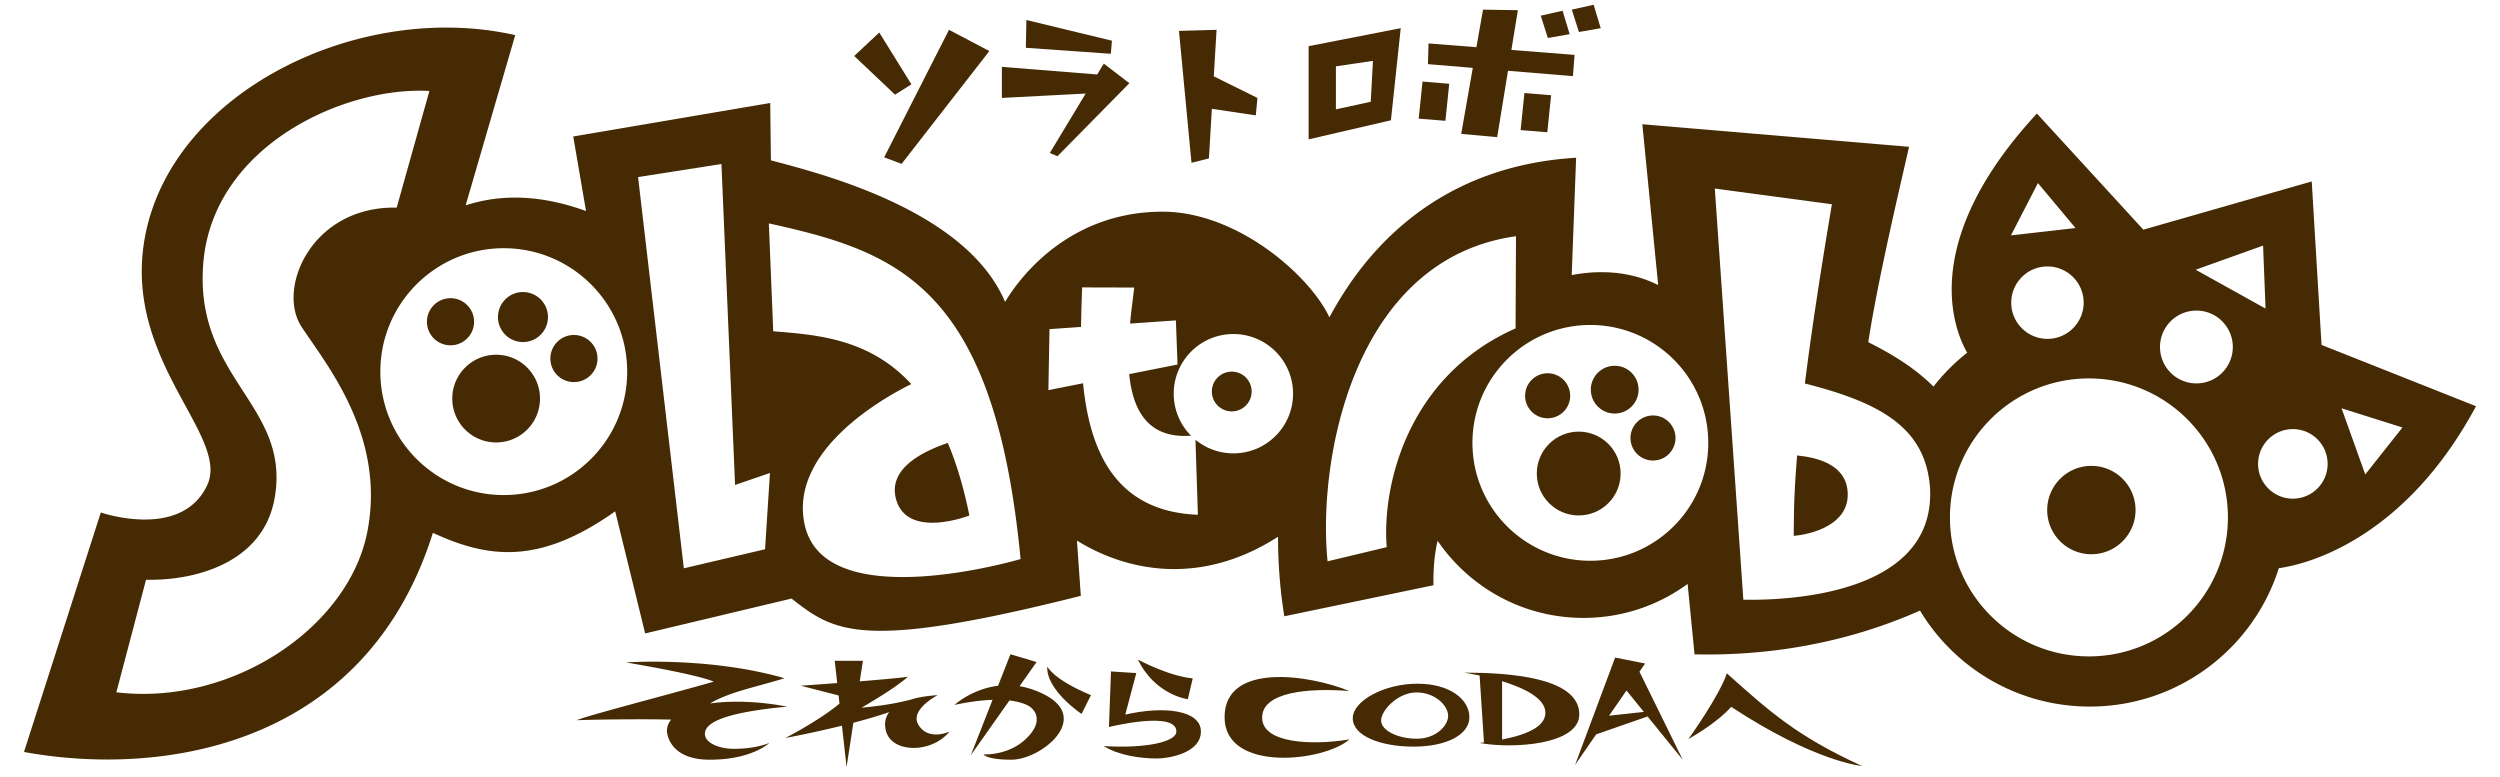
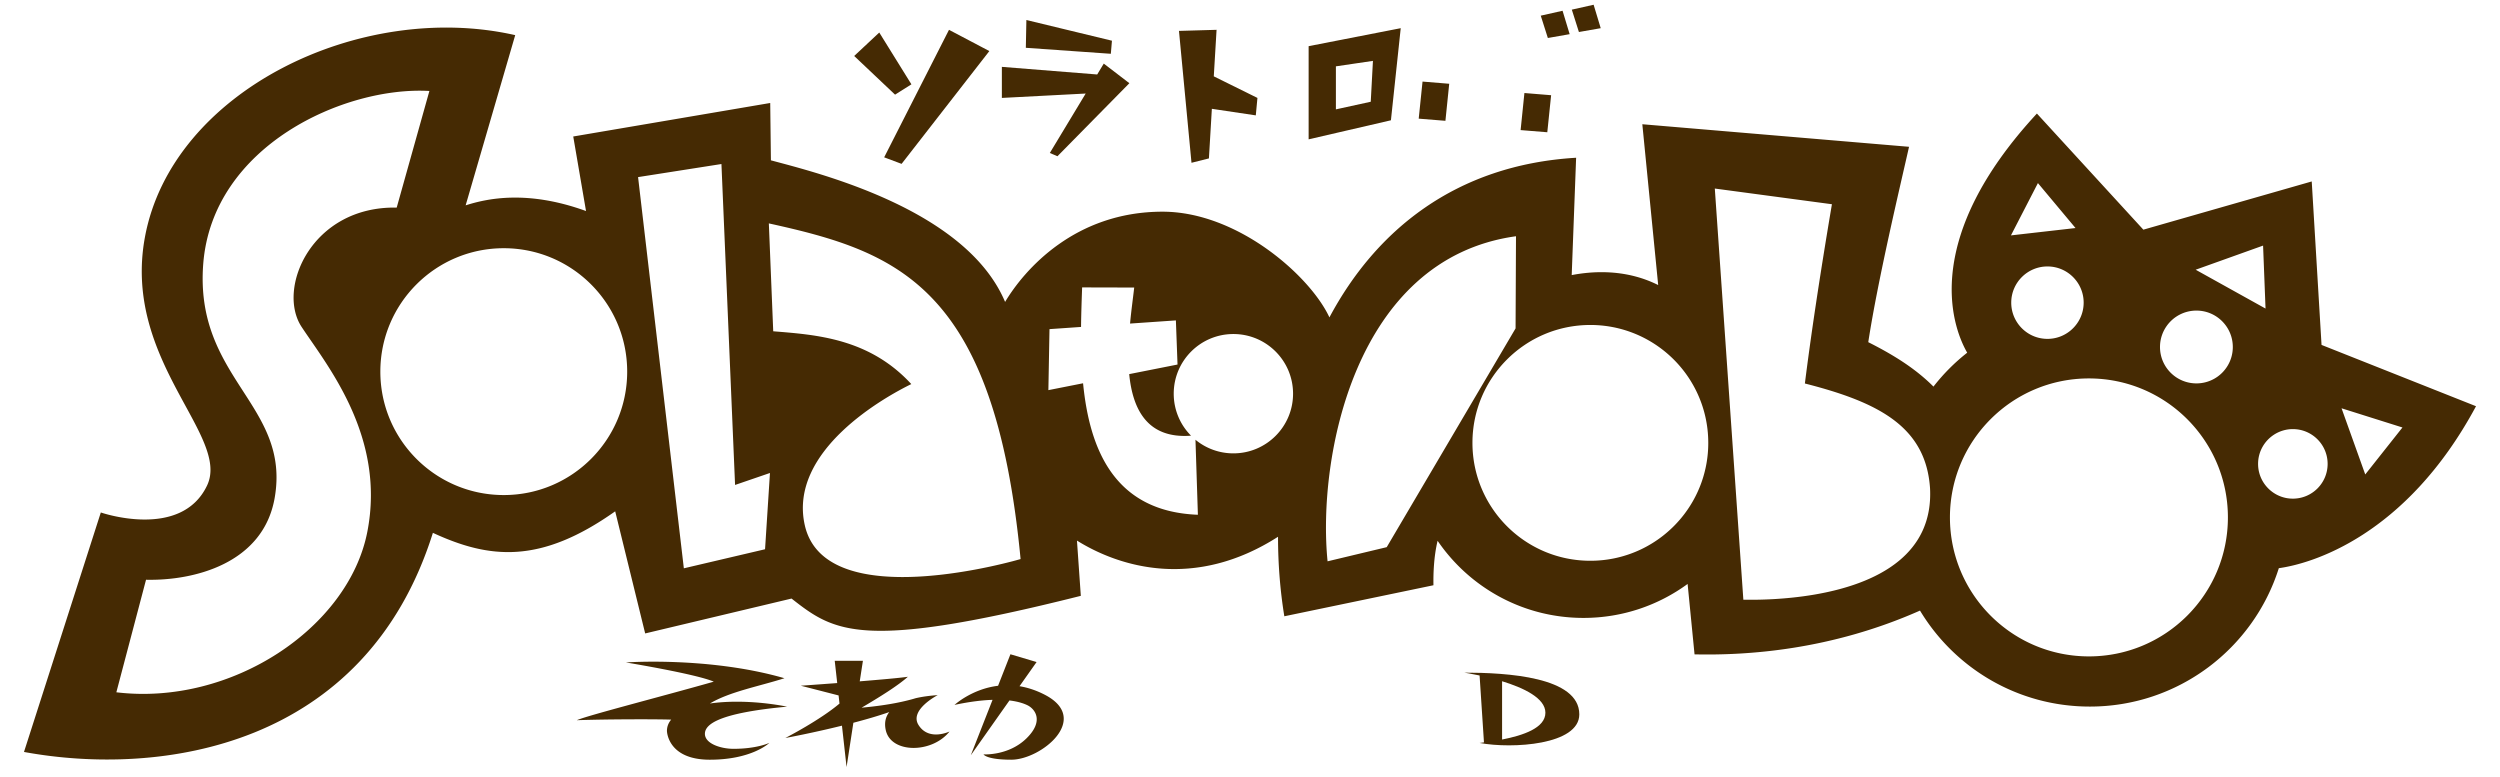
<svg xmlns="http://www.w3.org/2000/svg" height="777" viewBox="0 -1.931 999.999 316.88" width="2500">
  <switch>
    <g fill="#452a03">
      <path d="m587.364 272.391s2.561.372 6.268 1.16l1.786 27.293c-.613.094-1.214.16-1.773.227 13.36 2.48 40.653.799 40.653-11.667 0-15.334-29.6-17.013-46.934-17.013zm15.441 27.279v-23.773c8.626 2.64 17.667 6.827 17.667 12.84 0 6.187-9.014 9.24-17.667 10.933zm-240.893-267.213-6.667 4.214-16.667-15.774 10.227-9.56zm141.119 5.547-.666 7.12-17.92-2.68-1.2 20.227-7.107 1.786-5.107-53.786 15.334-.441-1.133 18.974zm-59.333-23.333-.453 5.333-34.667-2.441.227-11.333zm-50 4.226-35.786 46-7.107-2.667 26.44-52zm57.107 13.107-29.334 29.786-3.106-1.333 14.626-24.239-34.186 1.786v-12.667l38.88 3.107 2.68-4.44zm73.107-15.107v38l33.56-7.773 4-37.561zm25.333 22.666-14.214 3.107v-17.546l15.106-2.227zm32-7.333-1.547 15.107-10.893-.88 1.559-15.12zm41.56 4.667-1.56 15.107-10.881-.88 1.547-15.12z" />
-       <path d="m632.364 20.457-.666 8.667-26.48-2.187-4.413 27.067-14.667-1.333 4.72-26.92-18.28-1.521.227-8.44 19.534 1.533 2.692-15.319 14.214.226-2.641 16.214z" />
      <path d="m630.364 12.004-8.892 1.559-2.894-9.106 8.894-2zm12.667-2.441-8.893 1.561-2.893-9.12 8.893-2zm-353.666 293.894c9.267 0 14.239-2.254 14.641-2.44-.427.413-7.521 6.88-24.308 6.88-17.333 0-17.48-11.746-17.48-11.746 0-1.721.601-3.254 1.72-4.6-6.492-.214-25.586-.201-38.466.239 3.773-1.786 35.613-9.946 55.84-15.72-7.12-3.12-35.84-7.84-35.84-7.84s34-2.44 64.667 6.439c-10.333 3.293-22.4 5.507-30.4 10.307 8.973-1.307 20.479-.854 31.506 1.281-27.76 2.586-33.547 7.146-33.547 11.079 0 4.001 6.44 6.121 11.667 6.121zm88.093-7.054c-7.173 9-23.827 9-25.987-.507-.68-3-.106-5.453 1.413-7.426-4.507 1.561-9.599 3.039-14.64 4.359l-2.773 18.066-1.88-16.88c-11.894 2.946-22.44 4.921-23.094 5.027.694-.36 14.027-7.239 22.094-14.04l-.374-3.32-15.413-3.96s6.654-.466 14.853-1.081l-1.013-9.079h11.494l-1.293 8.374c8.333-.68 16.387-1.387 19.626-1.867-4.066 3.653-11.56 8.307-18.88 12.613 4.854-.44 12.307-1.319 19-3.027a51.299 51.299 0 0 0 3.053-.839c2.748-.641 5.801-1.04 9-1.254 0 0-11.68 6-7.84 12.16 3.294 5.309 9.401 4.083 12.654 2.681zm25.187 11.493c-10.173 0-11.333-2.173-11.333-2.173s10.16.667 17.494-6.493 3.494-12 .506-13.507c-1.32-.653-3.639-1.534-7.413-1.987l-15.76 22.334 8.867-22.586c-4.121.133-9.214.719-15.508 2.066.414-.387 7.348-6.534 17.76-7.801l5.041-12.854 10.667 3.174-6.959 9.854c3.252.533 6.706 1.627 10.293 3.479 19.011 9.828-1.495 26.494-13.655 26.494z" />
-       <path d="m435.138 281.563-3.827 7.667s-14.506-9.667-14-19.334c0 0 2.494 5.334 17.827 11.667zm41.507-6.827-2 8.494s-13.333-1.667-20.346-16.174c-.001.001 12.172 6.668 22.346 7.68zm3.333 21.655c0 9.013-13.68 11.013-17.84 11.013-6.654 0-15.56-1.187-21.787-5.066 17.199 1.066 29.626-1.72 29.626-5.946 0-8.507-26.466-2.081-27.48-1.84-.013.013-.026.013-.026.013l.84-22.667 10.32.667-4.493 16.934c15.906-3.655 30.84-1.788 30.84 6.892zm60.573 3.226c-10.413 9.2-50.919 13.6-50.919-9.054 0-22.626 34.839-17.267 50.88-10.68-16.641-1.333-35.986.333-35.547 11.173.412 10.161 20.146 11.082 35.586 8.561zm27.694-22.721c-13.4 0-26.334 6.934-26.334 14.107 0 7.186 11.374 11.56 24.787 11.56 13.399 0 22.773-4.827 22.773-12s-7.814-13.667-21.226-13.667zm-.214 22.441c-7.68 0-14.56-3.333-14.56-7.44 0-4.106 6.773-11.439 14.439-11.439 7.68 0 12.894 5.439 12.894 9.547.001 4.118-5.106 9.332-12.773 9.332zm90.8-27.333 2.307-3.334-12.227-2.439-16.333 43.773 8.601-12.44 20.959-7.306 14.334 17.639zm-12.4 17.946 7.107-10.28 7.094 8.733zm103.147 20.507s-19-1.561-53.333-24.12c-6.214 7-17.44 13.12-17.44 13.12s12.56-17.453 15.667-26.787c17.439 15.56 28.226 25.453 55.106 37.787zm-5.805-110.614c0 11.88-13.773 16.013-22.026 16.772.12-5.373-.227-13.76 1.387-32.813 8.96.933 20.639 4.08 20.639 16.041z" />
-       <path d="m937 138.735-4-66.666-68.667 19.666-43.412-47.359c-46.387 50.133-35.293 85.586-28.428 97.533a79.905 79.905 0 0 0 -13.759 13.826c-7.601-7.627-16.801-13.187-26.587-18.119 3.88-25.494 13.399-65.32 16.626-79.681l-108.773-9.2 6.468 65.587c-14.015-7.026-28.081-5.427-35.268-4.066l1.8-47.854c-49.227 2.934-81.72 29.706-100.613 65.106-7.746-16.773-37.346-43.106-68.053-43.106-35.613 0-56.24 23.467-64.214 36.8-16.026-37.973-76.813-52.707-95.506-57.746l-.28-23.387-80.334 13.666 5.213 30.4c-24.399-8.867-40.906-4.92-49.094-2.32l20.214-69.413c-63-14.333-139.933 22.68-151 82.333-9.333 50.334 35 81 25.333 101.334-10.626 22.346-43.333 10.999-43.333 10.999l-31.333 97.667c55.387 10.214 139.134-1.399 166.76-89.36 23.214 10.734 43.894 12.773 74.347-8.773l12.227 49.801 59.694-14.227c17.533 13.732 28.453 21.426 117.973-1.107l-1.573-22.533c17.333 10.801 47.987 20.24 82-1.56 0 11.159.879 22.08 2.572 32.427l60.813-12.654c-.079-4.318.094-11.493 1.693-18.133 12.961 18.986 34.76 31.453 59.493 31.453 15.88 0 30.56-5.146 42.468-13.853l2.826 28.719c21.546.468 55.52-1.706 91.947-17.853 14.133 23.467 39.865 39.146 69.252 39.146 36.147 0 66.748-23.72 77.081-56.427v-.013c12.84-1.748 51.786-12.733 80.426-66.054zm-797 76.333c-7.667 39-55.333 71-102.333 65.334l12.107-45.894c19.333.453 47.733-6.48 52.453-33.333 6.667-38-32.787-48.667-29.12-95.547 3.786-48.227 57.786-72.453 92.227-70.453l-13.334 47.56c-34.667-.666-49.107 33-38.773 48.667s34.44 44.667 26.773 83.666zm55.667-15.106c-27.799 0-50.333-22.533-50.333-50.333s22.534-50.333 50.333-50.333c27.801 0 50.333 22.533 50.333 50.333s-22.533 50.333-50.333 50.333zm106.56 22.106-33.12 7.773-18.667-159.545 34-5.334 5.56 130.881 14.227-4.881zm16.213-9.773c-6.893-30.52 33.013-52.506 43.427-57.586-17.201-18.72-38.893-20.12-56.307-21.533l-1.787-44c52.453 11.56 92 25.333 102.667 136.893 0-.001-79.547 23.56-88-13.774zm174.787-29.333a24.233 24.233 0 0 1 -15.466-5.547l.987 30.587c-34.013-1.293-44.173-26.533-46.827-53.626l-14.147 2.8.453-24.88 12.867-.894c.066-5.64.267-11.093.44-16.12l21.24.054c-.426 3.84-1.16 9-1.693 14.693l18.693-1.294.667 18-19.706 3.907c1.4 14.333 7.373 26.466 25.212 25.106a24.215 24.215 0 0 1 -7.054-17.12c0-13.44 10.894-24.333 24.333-24.333s24.334 10.893 24.334 24.333-10.894 24.334-24.333 24.334zm62.534 38.253-24.12 5.774c-4.188-41.561 10.653-123.427 76.84-132.574l-.173 37.588c-44.374 19.56-54.535 64.652-52.547 89.212zm120.066-11.84c-8.827 10.627-22.133 17.388-37.026 17.388-26.547 0-48.081-21.521-48.081-48.08 0-26.561 21.534-48.08 48.081-48.08 11.493 0 22.039 4.04 30.319 10.76 10.841 8.8 17.773 22.254 17.773 37.32a47.897 47.897 0 0 1 -11.066 30.692zm88.733 17.494c-18.666 15.319-52.293 16-63.359 15.773l-11.641-167.68 47.761 6.4c-5.253 31.094-8.733 54.826-11.026 73.106 18.373 4.681 32.84 10.228 41.627 19.693 5.48 5.894 8.76 13.333 9.412 23.014.706 13.468-4.6 22.987-12.774 29.694zm148.6-128.64 1 25.68-28.493-15.84zm-91.827-25.494 15.334 18.334-26.334 3zm18.654 48.76c0 1.08-.12 2.121-.334 3.134-1.439 6.653-7.359 11.64-14.427 11.64-4.973 0-9.359-2.453-12.039-6.213a14.711 14.711 0 0 1 -2.734-8.561c0-8.146 6.614-14.76 14.773-14.76 8.148 0 14.761 6.614 14.761 14.76zm2.147 144.268c-31.294 0-56.681-25.374-56.681-56.681s25.387-56.68 56.681-56.68c31.307 0 56.68 25.373 56.68 56.68s-25.374 56.681-56.68 56.681zm56.533-118.481a14.801 14.801 0 0 1 -12.693 7.146c-8.2 0-14.854-6.64-14.854-14.84 0-3.24 1.04-6.24 2.801-8.68a14.847 14.847 0 0 1 12.053-6.174c8.199 0 14.84 6.654 14.84 14.854a14.77 14.77 0 0 1 -2.147 7.694zm26.641 54.147c-.707 0-1.4-.053-2.081-.146-6.84-1.014-12.106-6.906-12.106-14.026 0-4.974 2.561-9.347 6.439-11.88a14.153 14.153 0 0 1 7.748-2.307c7.826 0 14.173 6.346 14.173 14.187-.001 7.825-6.347 14.172-14.173 14.172zm29.519-9.866-9.667-26.987 24.84 7.827z" />
-       <path d="m500.667 157.735a8.103 8.103 0 0 1 -8.106 8.107c-4.479 0-8.12-3.627-8.12-8.107 0-4.479 3.641-8.106 8.12-8.106a8.103 8.103 0 0 1 8.106 8.106zm-115.107 50.56s-24.894 9.773-29.787-6.226c-4.346-14.268 14.613-21.12 20.974-23.373 3.48 8.227 6.466 17.987 8.813 29.599zm-151.667-63.999c0 5.307-4.306 9.6-9.613 9.6-5.306 0-9.613-4.293-9.613-9.6s4.308-9.613 9.613-9.613c5.307 0 9.613 4.306 9.613 9.613zm-20.199-16.92c0 5.627-4.56 10.187-10.2 10.187-5.626 0-10.187-4.56-10.187-10.187s4.56-10.2 10.187-10.2c5.64 0 10.2 4.573 10.2 10.2zm-30.134 1.92c0 5.307-4.306 9.6-9.613 9.6-5.306 0-9.613-4.293-9.613-9.6s4.307-9.613 9.613-9.613c5.307 0 9.613 4.306 9.613 9.613zm26.88 31.333c0 9.88-8 17.88-17.88 17.88-9.879 0-17.894-8-17.894-17.88s8.015-17.894 17.894-17.894c9.88 0 17.88 8.014 17.88 17.894zm650.707 45.453c0 9.947-8.054 18.014-18.014 18.014-9.946 0-18.014-8.066-18.014-18.014 0-9.946 8.067-18.013 18.014-18.013 9.961 0 18.014 8.067 18.014 18.013z" />
-       <circle cx="634.054" cy="191.188" r="17.093" />
-       <path d="m673.534 176.696a8.91 8.91 0 0 1 -.613 3.266v.014a9.159 9.159 0 0 1 -8.561 5.906c-5.066 0-9.188-4.119-9.188-9.186s4.121-9.188 9.188-9.188a9.142 9.142 0 0 1 7.76 4.307v.014a8.96 8.96 0 0 1 1.414 4.867zm-15.066-19.72c0 5.387-4.361 9.747-9.733 9.747-5.374 0-9.734-4.36-9.734-9.747 0-5.373 4.36-9.733 9.734-9.733 5.371-.001 9.733 4.36 9.733 9.733zm-27.894 2.506c0 5.066-4.121 9.173-9.188 9.173s-9.187-4.106-9.187-9.173c0-5.08 4.12-9.187 9.187-9.187s9.188 4.107 9.188 9.187z" />
+       <path d="m937 138.735-4-66.666-68.667 19.666-43.412-47.359c-46.387 50.133-35.293 85.586-28.428 97.533a79.905 79.905 0 0 0 -13.759 13.826c-7.601-7.627-16.801-13.187-26.587-18.119 3.88-25.494 13.399-65.32 16.626-79.681l-108.773-9.2 6.468 65.587c-14.015-7.026-28.081-5.427-35.268-4.066l1.8-47.854c-49.227 2.934-81.72 29.706-100.613 65.106-7.746-16.773-37.346-43.106-68.053-43.106-35.613 0-56.24 23.467-64.214 36.8-16.026-37.973-76.813-52.707-95.506-57.746l-.28-23.387-80.334 13.666 5.213 30.4c-24.399-8.867-40.906-4.92-49.094-2.32l20.214-69.413c-63-14.333-139.933 22.68-151 82.333-9.333 50.334 35 81 25.333 101.334-10.626 22.346-43.333 10.999-43.333 10.999l-31.333 97.667c55.387 10.214 139.134-1.399 166.76-89.36 23.214 10.734 43.894 12.773 74.347-8.773l12.227 49.801 59.694-14.227c17.533 13.732 28.453 21.426 117.973-1.107l-1.573-22.533c17.333 10.801 47.987 20.24 82-1.56 0 11.159.879 22.08 2.572 32.427l60.813-12.654c-.079-4.318.094-11.493 1.693-18.133 12.961 18.986 34.76 31.453 59.493 31.453 15.88 0 30.56-5.146 42.468-13.853l2.826 28.719c21.546.468 55.52-1.706 91.947-17.853 14.133 23.467 39.865 39.146 69.252 39.146 36.147 0 66.748-23.72 77.081-56.427v-.013c12.84-1.748 51.786-12.733 80.426-66.054zm-797 76.333c-7.667 39-55.333 71-102.333 65.334l12.107-45.894c19.333.453 47.733-6.48 52.453-33.333 6.667-38-32.787-48.667-29.12-95.547 3.786-48.227 57.786-72.453 92.227-70.453l-13.334 47.56c-34.667-.666-49.107 33-38.773 48.667s34.44 44.667 26.773 83.666zm55.667-15.106c-27.799 0-50.333-22.533-50.333-50.333s22.534-50.333 50.333-50.333c27.801 0 50.333 22.533 50.333 50.333s-22.533 50.333-50.333 50.333zm106.56 22.106-33.12 7.773-18.667-159.545 34-5.334 5.56 130.881 14.227-4.881zm16.213-9.773c-6.893-30.52 33.013-52.506 43.427-57.586-17.201-18.72-38.893-20.12-56.307-21.533l-1.787-44c52.453 11.56 92 25.333 102.667 136.893 0-.001-79.547 23.56-88-13.774zm174.787-29.333a24.233 24.233 0 0 1 -15.466-5.547l.987 30.587c-34.013-1.293-44.173-26.533-46.827-53.626l-14.147 2.8.453-24.88 12.867-.894c.066-5.64.267-11.093.44-16.12l21.24.054c-.426 3.84-1.16 9-1.693 14.693l18.693-1.294.667 18-19.706 3.907c1.4 14.333 7.373 26.466 25.212 25.106a24.215 24.215 0 0 1 -7.054-17.12c0-13.44 10.894-24.333 24.333-24.333s24.334 10.893 24.334 24.333-10.894 24.334-24.333 24.334zm62.534 38.253-24.12 5.774c-4.188-41.561 10.653-123.427 76.84-132.574l-.173 37.588zm120.066-11.84c-8.827 10.627-22.133 17.388-37.026 17.388-26.547 0-48.081-21.521-48.081-48.08 0-26.561 21.534-48.08 48.081-48.08 11.493 0 22.039 4.04 30.319 10.76 10.841 8.8 17.773 22.254 17.773 37.32a47.897 47.897 0 0 1 -11.066 30.692zm88.733 17.494c-18.666 15.319-52.293 16-63.359 15.773l-11.641-167.68 47.761 6.4c-5.253 31.094-8.733 54.826-11.026 73.106 18.373 4.681 32.84 10.228 41.627 19.693 5.48 5.894 8.76 13.333 9.412 23.014.706 13.468-4.6 22.987-12.774 29.694zm148.6-128.64 1 25.68-28.493-15.84zm-91.827-25.494 15.334 18.334-26.334 3zm18.654 48.76c0 1.08-.12 2.121-.334 3.134-1.439 6.653-7.359 11.64-14.427 11.64-4.973 0-9.359-2.453-12.039-6.213a14.711 14.711 0 0 1 -2.734-8.561c0-8.146 6.614-14.76 14.773-14.76 8.148 0 14.761 6.614 14.761 14.76zm2.147 144.268c-31.294 0-56.681-25.374-56.681-56.681s25.387-56.68 56.681-56.68c31.307 0 56.68 25.373 56.68 56.68s-25.374 56.681-56.68 56.681zm56.533-118.481a14.801 14.801 0 0 1 -12.693 7.146c-8.2 0-14.854-6.64-14.854-14.84 0-3.24 1.04-6.24 2.801-8.68a14.847 14.847 0 0 1 12.053-6.174c8.199 0 14.84 6.654 14.84 14.854a14.77 14.77 0 0 1 -2.147 7.694zm26.641 54.147c-.707 0-1.4-.053-2.081-.146-6.84-1.014-12.106-6.906-12.106-14.026 0-4.974 2.561-9.347 6.439-11.88a14.153 14.153 0 0 1 7.748-2.307c7.826 0 14.173 6.346 14.173 14.187-.001 7.825-6.347 14.172-14.173 14.172zm29.519-9.866-9.667-26.987 24.84 7.827z" />
    </g>
  </switch>
</svg>